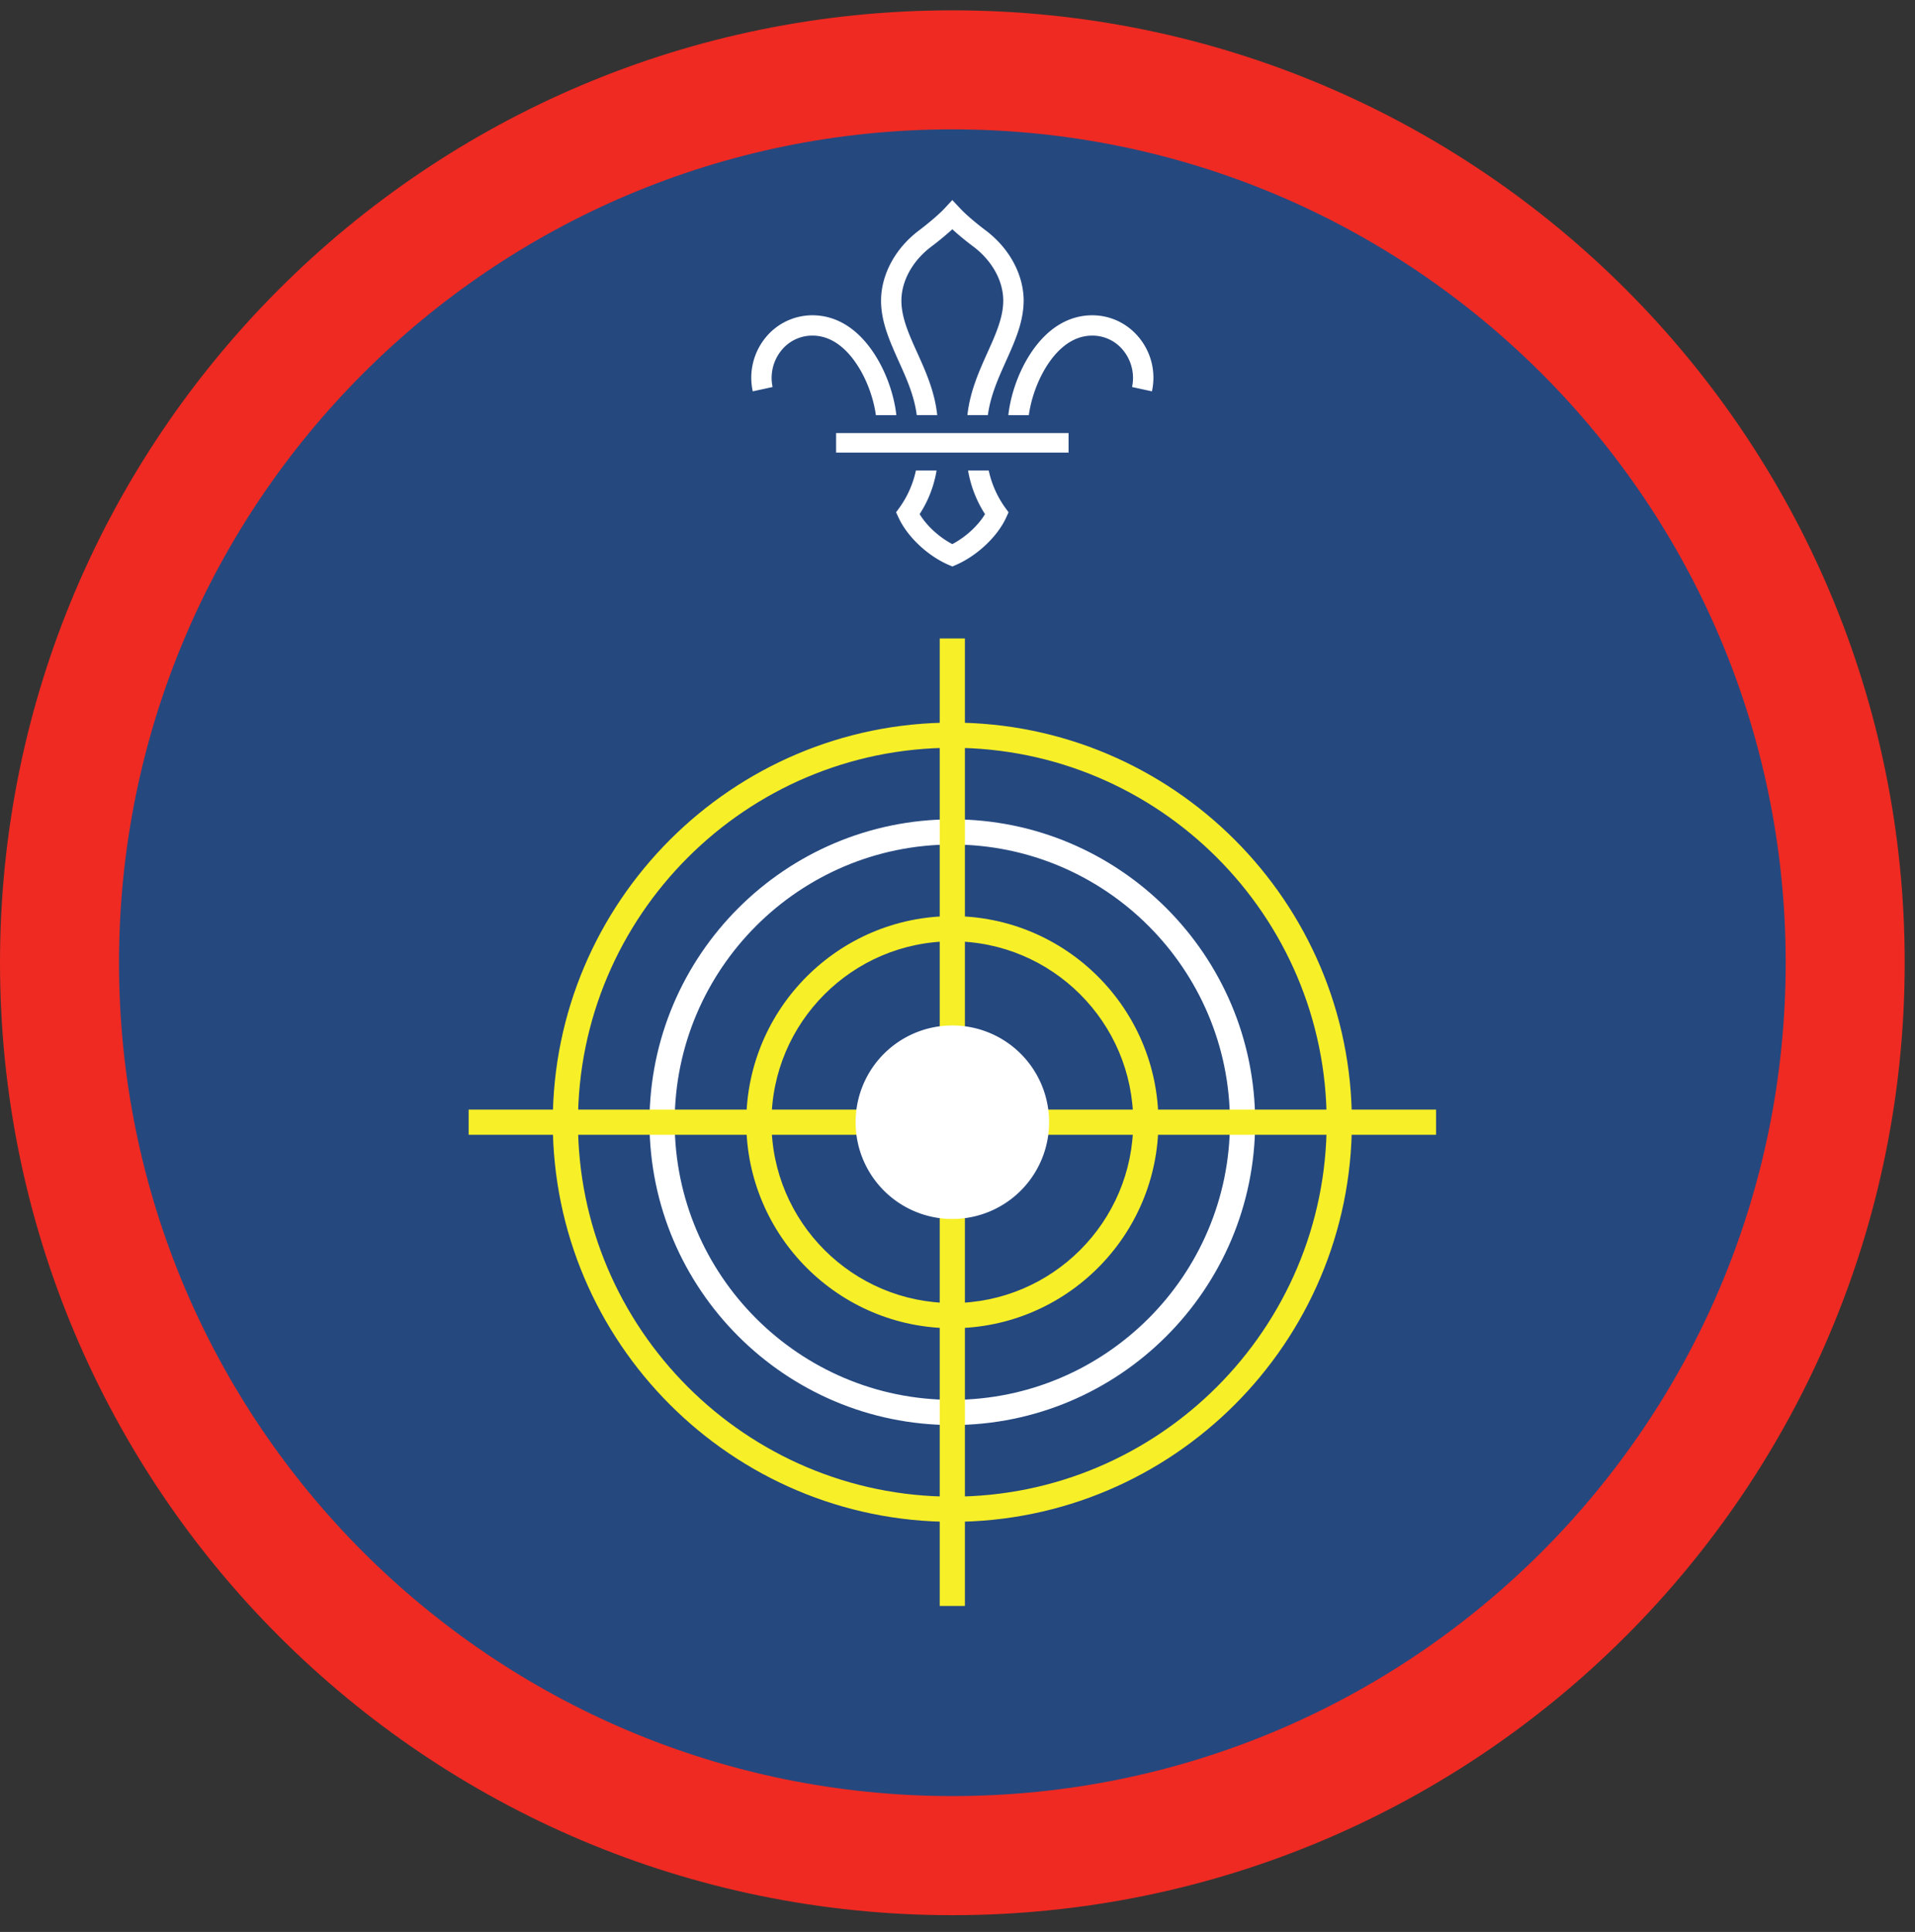
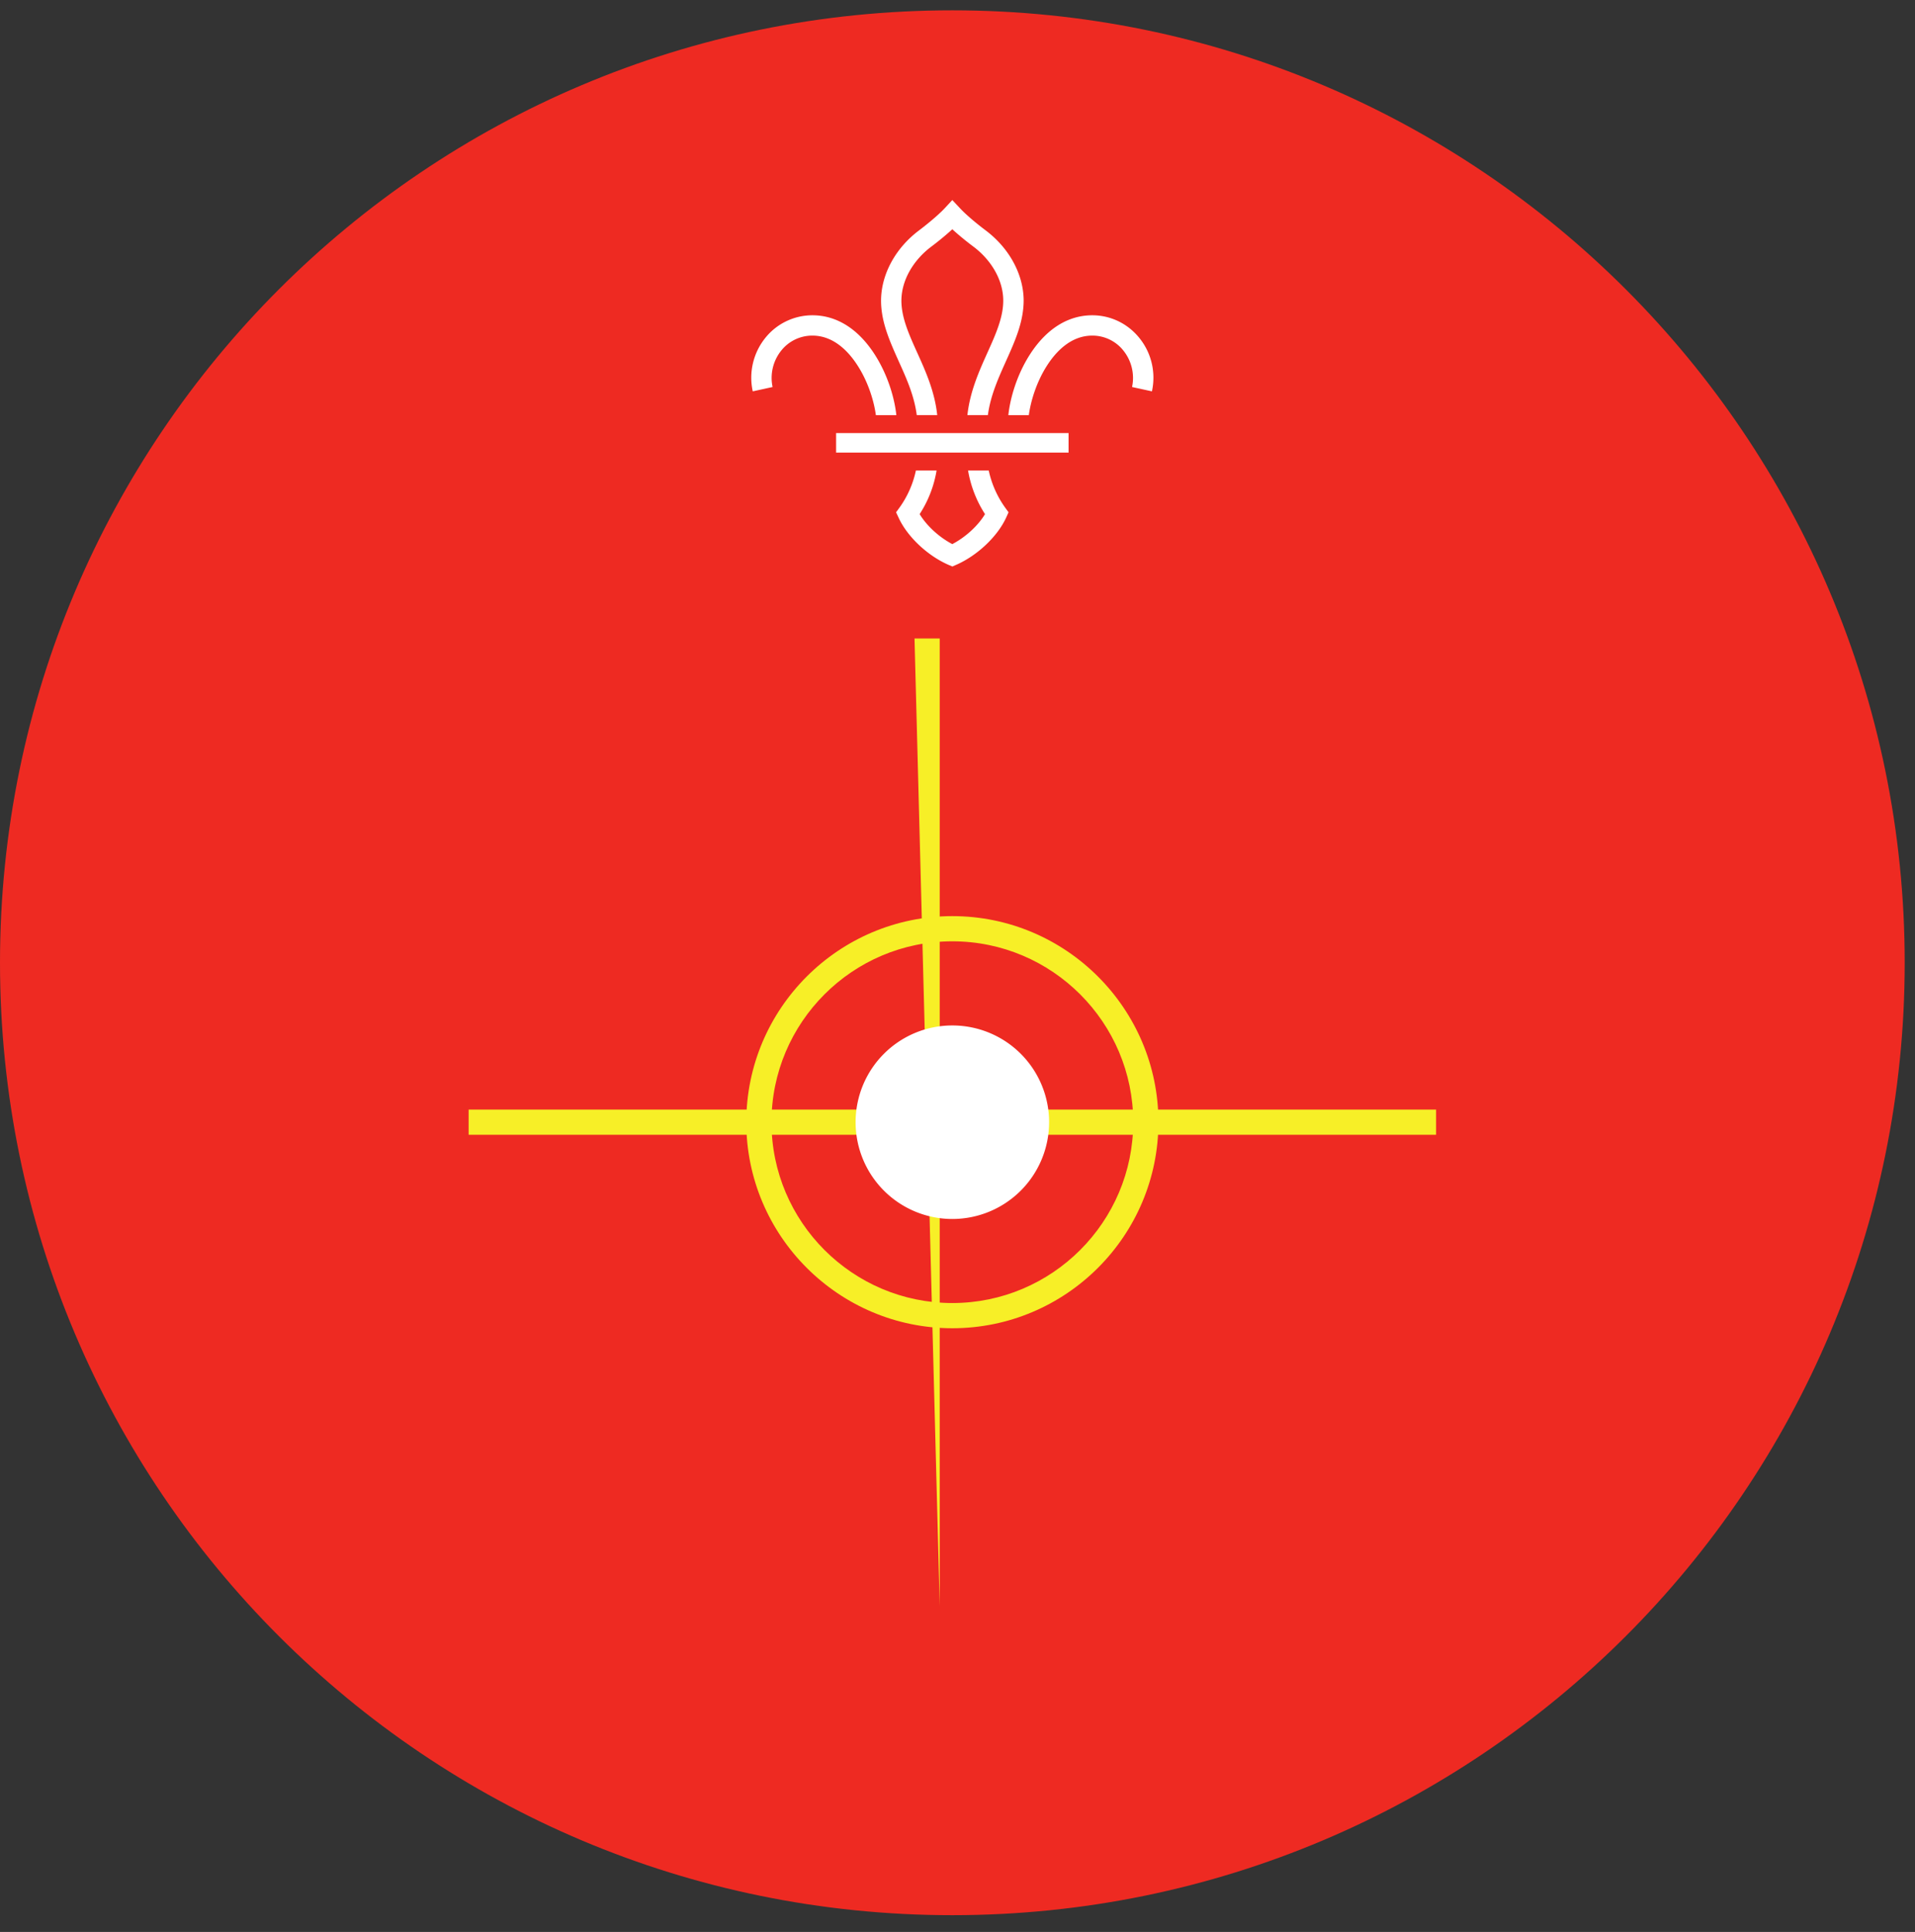
<svg xmlns="http://www.w3.org/2000/svg" height="153.333" viewBox="0 0 152 153.333" width="152">
  <rect x="0" y="0" width="152" height="153.333" fill="#333333" stroke="none" />
  <path d="M75.588.82C33.844.82 0 34.664 0 76.408c0 41.75 33.844 75.595 75.588 75.595 41.75 0 75.595-33.844 75.595-75.595C151.183 34.664 117.339.82 75.588.82" fill="#ee2a22" fill-rule="evenodd" />
-   <path d="M141.735 76.408c0 36.532-29.615 66.141-66.142 66.141-36.53 0-66.145-29.609-66.145-66.141 0-36.525 29.615-66.14 66.145-66.14 36.527 0 66.142 29.615 66.142 66.14" fill="#25487f" fill-rule="evenodd" />
  <path d="M75.588 74.71c-7.916 0-14.353 6.438-14.353 14.355 0 7.916 6.437 14.354 14.353 14.354 7.917 0 14.36-6.438 14.36-14.354 0-7.917-6.443-14.355-14.36-14.355zm0 30.709c-9.015 0-16.353-7.334-16.353-16.354 0-9.016 7.338-16.355 16.353-16.355 9.021 0 16.36 7.34 16.36 16.355 0 9.02-7.339 16.354-16.36 16.354" fill="#f7ef27" />
-   <path d="M75.588 67.028c-12.15 0-22.036 9.886-22.036 22.037s9.885 22.037 22.036 22.037c12.152 0 22.037-9.886 22.037-22.037S87.74 67.028 75.588 67.028zm0 46.074c-13.25 0-24.036-10.782-24.036-24.037 0-13.256 10.787-24.037 24.036-24.037 13.256 0 24.037 10.781 24.037 24.037 0 13.255-10.781 24.037-24.037 24.037" fill="#fff" />
-   <path d="M75.588 59.35c-16.38 0-29.713 13.329-29.713 29.715s13.333 29.719 29.713 29.719c16.385 0 29.715-13.333 29.715-29.719 0-16.386-13.33-29.714-29.715-29.714zm0 61.434c-17.484 0-31.713-14.23-31.713-31.719 0-17.485 14.23-31.714 31.713-31.714 17.49 0 31.715 14.23 31.715 31.714 0 17.49-14.224 31.719-31.715 31.719" fill="#f7ef27" />
  <path d="M37.197 90.065h76.787v-2H37.197z" fill="#f7ef27" />
-   <path d="M74.588 127.461h2V50.675h-2z" fill="#f7ef27" />
+   <path d="M74.588 127.461V50.675h-2z" fill="#f7ef27" />
  <path d="M83.27 89.065a7.68 7.68 0 0 1-7.682 7.682 7.678 7.678 0 0 1-7.676-7.682 7.677 7.677 0 0 1 7.676-7.677 7.679 7.679 0 0 1 7.683 7.677M68.036 28.96c.896 1.365 1.344 2.928 1.485 3.99h1.624c-.135-1.302-.661-3.198-1.754-4.875-1.303-1.995-2.995-3.047-4.896-3.052h-.016a4.788 4.788 0 0 0-3.73 1.792 5.03 5.03 0 0 0-1 4.245l1.574-.344a3.466 3.466 0 0 1 .682-2.885 3.14 3.14 0 0 1 2.474-1.194h.01c1.683 0 2.86 1.266 3.547 2.323M79.776 40.279a7.917 7.917 0 0 1-1.297-2.934h-1.64a9.26 9.26 0 0 0 1.344 3.46c-.552.922-1.547 1.832-2.595 2.379-1.047-.547-2.036-1.457-2.593-2.38a9.065 9.065 0 0 0 1.344-3.459h-1.642a7.83 7.83 0 0 1-1.295 2.934l-.277.38.198.426c.687 1.495 2.265 2.995 3.937 3.735l.328.14h.005l.324-.14c1.671-.74 3.255-2.24 3.943-3.735l.192-.426-.276-.38M83.14 28.96c-.89 1.365-1.337 2.928-1.479 3.99h-1.625c.136-1.302.657-3.198 1.75-4.875 1.302-1.995 3-3.047 4.902-3.052h.01c1.453 0 2.812.656 3.729 1.792a5.012 5.012 0 0 1 1.005 4.245l-1.577-.344a3.467 3.467 0 0 0-.683-2.885 3.132 3.132 0 0 0-2.475-1.194h-.004c-1.688 0-2.865 1.266-3.553 2.323M72.765 32.945h1.626c-.198-1.876-.932-3.505-1.588-4.953-.652-1.443-1.267-2.808-1.256-4.161.016-1.563.906-3.156 2.385-4.266.261-.193.995-.761 1.656-1.37.663.609 1.402 1.177 1.663 1.37 1.478 1.11 2.369 2.703 2.38 4.266.01 1.353-.604 2.718-1.256 4.161-.651 1.448-1.385 3.077-1.589 4.953h1.626c.203-1.547.833-2.937 1.437-4.286.724-1.61 1.406-3.13 1.402-4.844-.022-2.063-1.153-4.136-3.032-5.542-.224-.166-1.375-1.046-2.036-1.761l-.595-.635-.588.635c-.667.715-1.817 1.595-2.036 1.761-1.881 1.406-3.01 3.48-3.032 5.542-.01 1.713.677 3.234 1.396 4.844.61 1.349 1.24 2.74 1.437 4.286M66.364 35.919h18.453v-1.547H66.364z" fill="#fff" />
</svg>